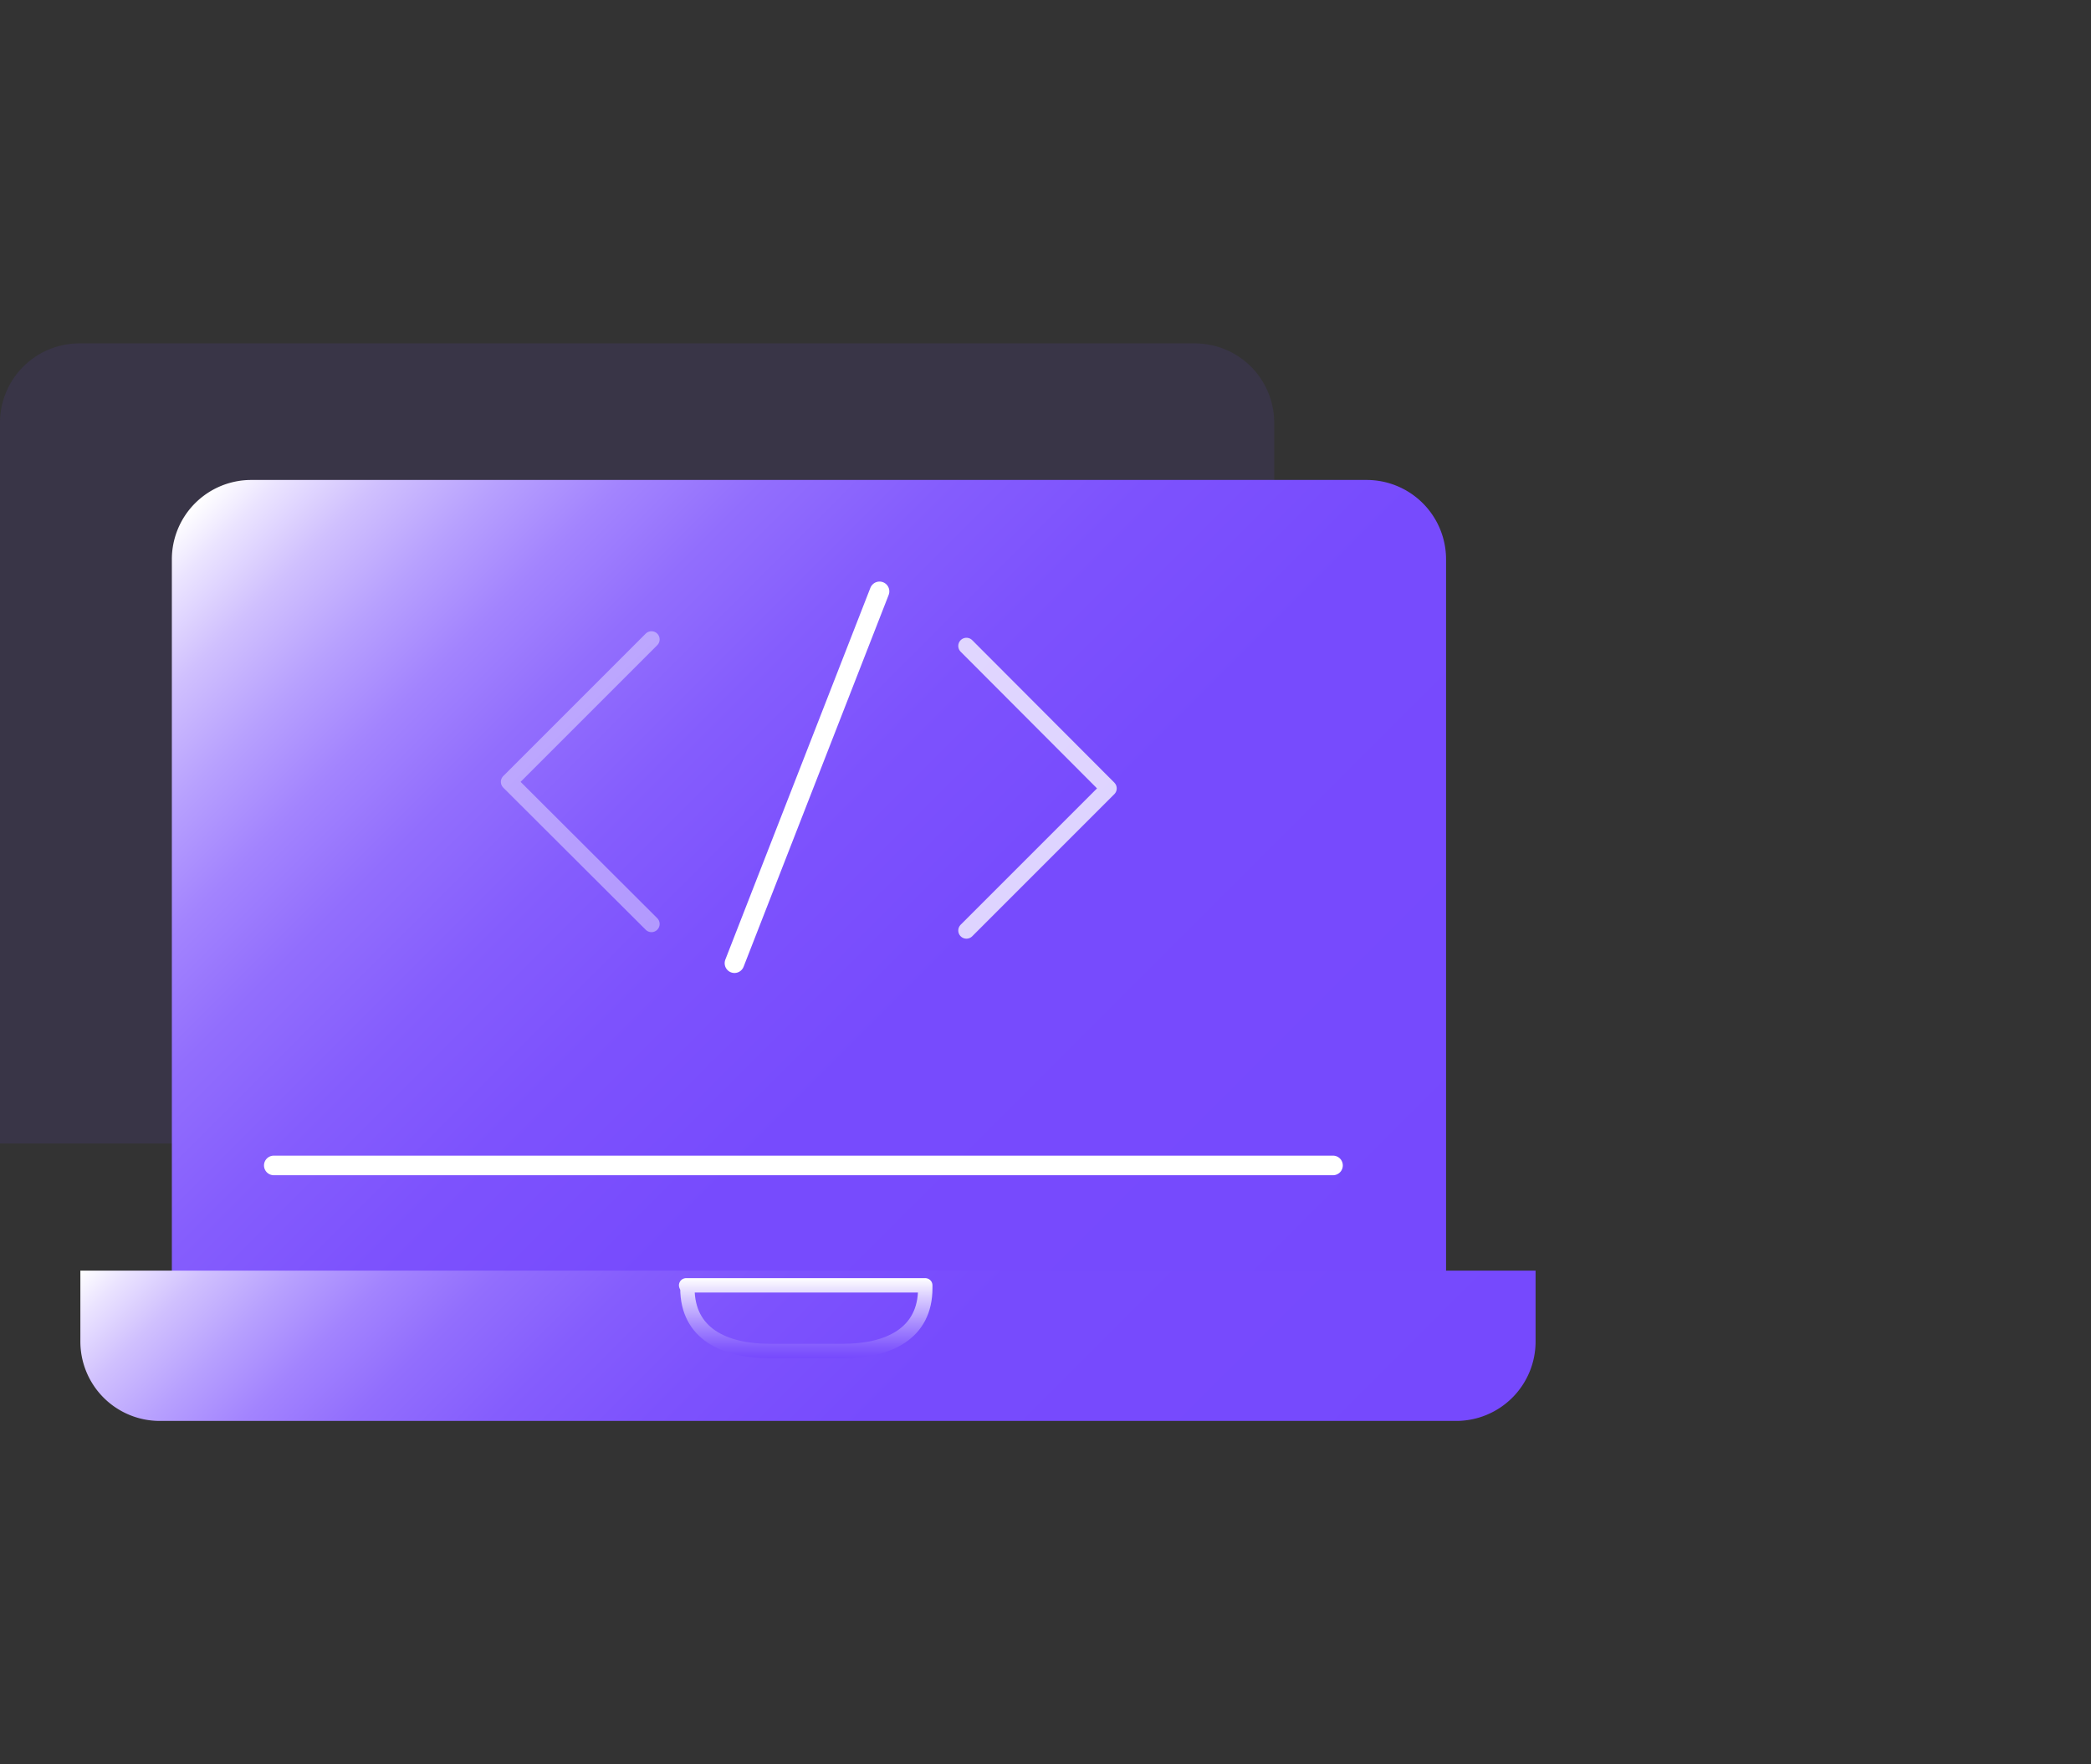
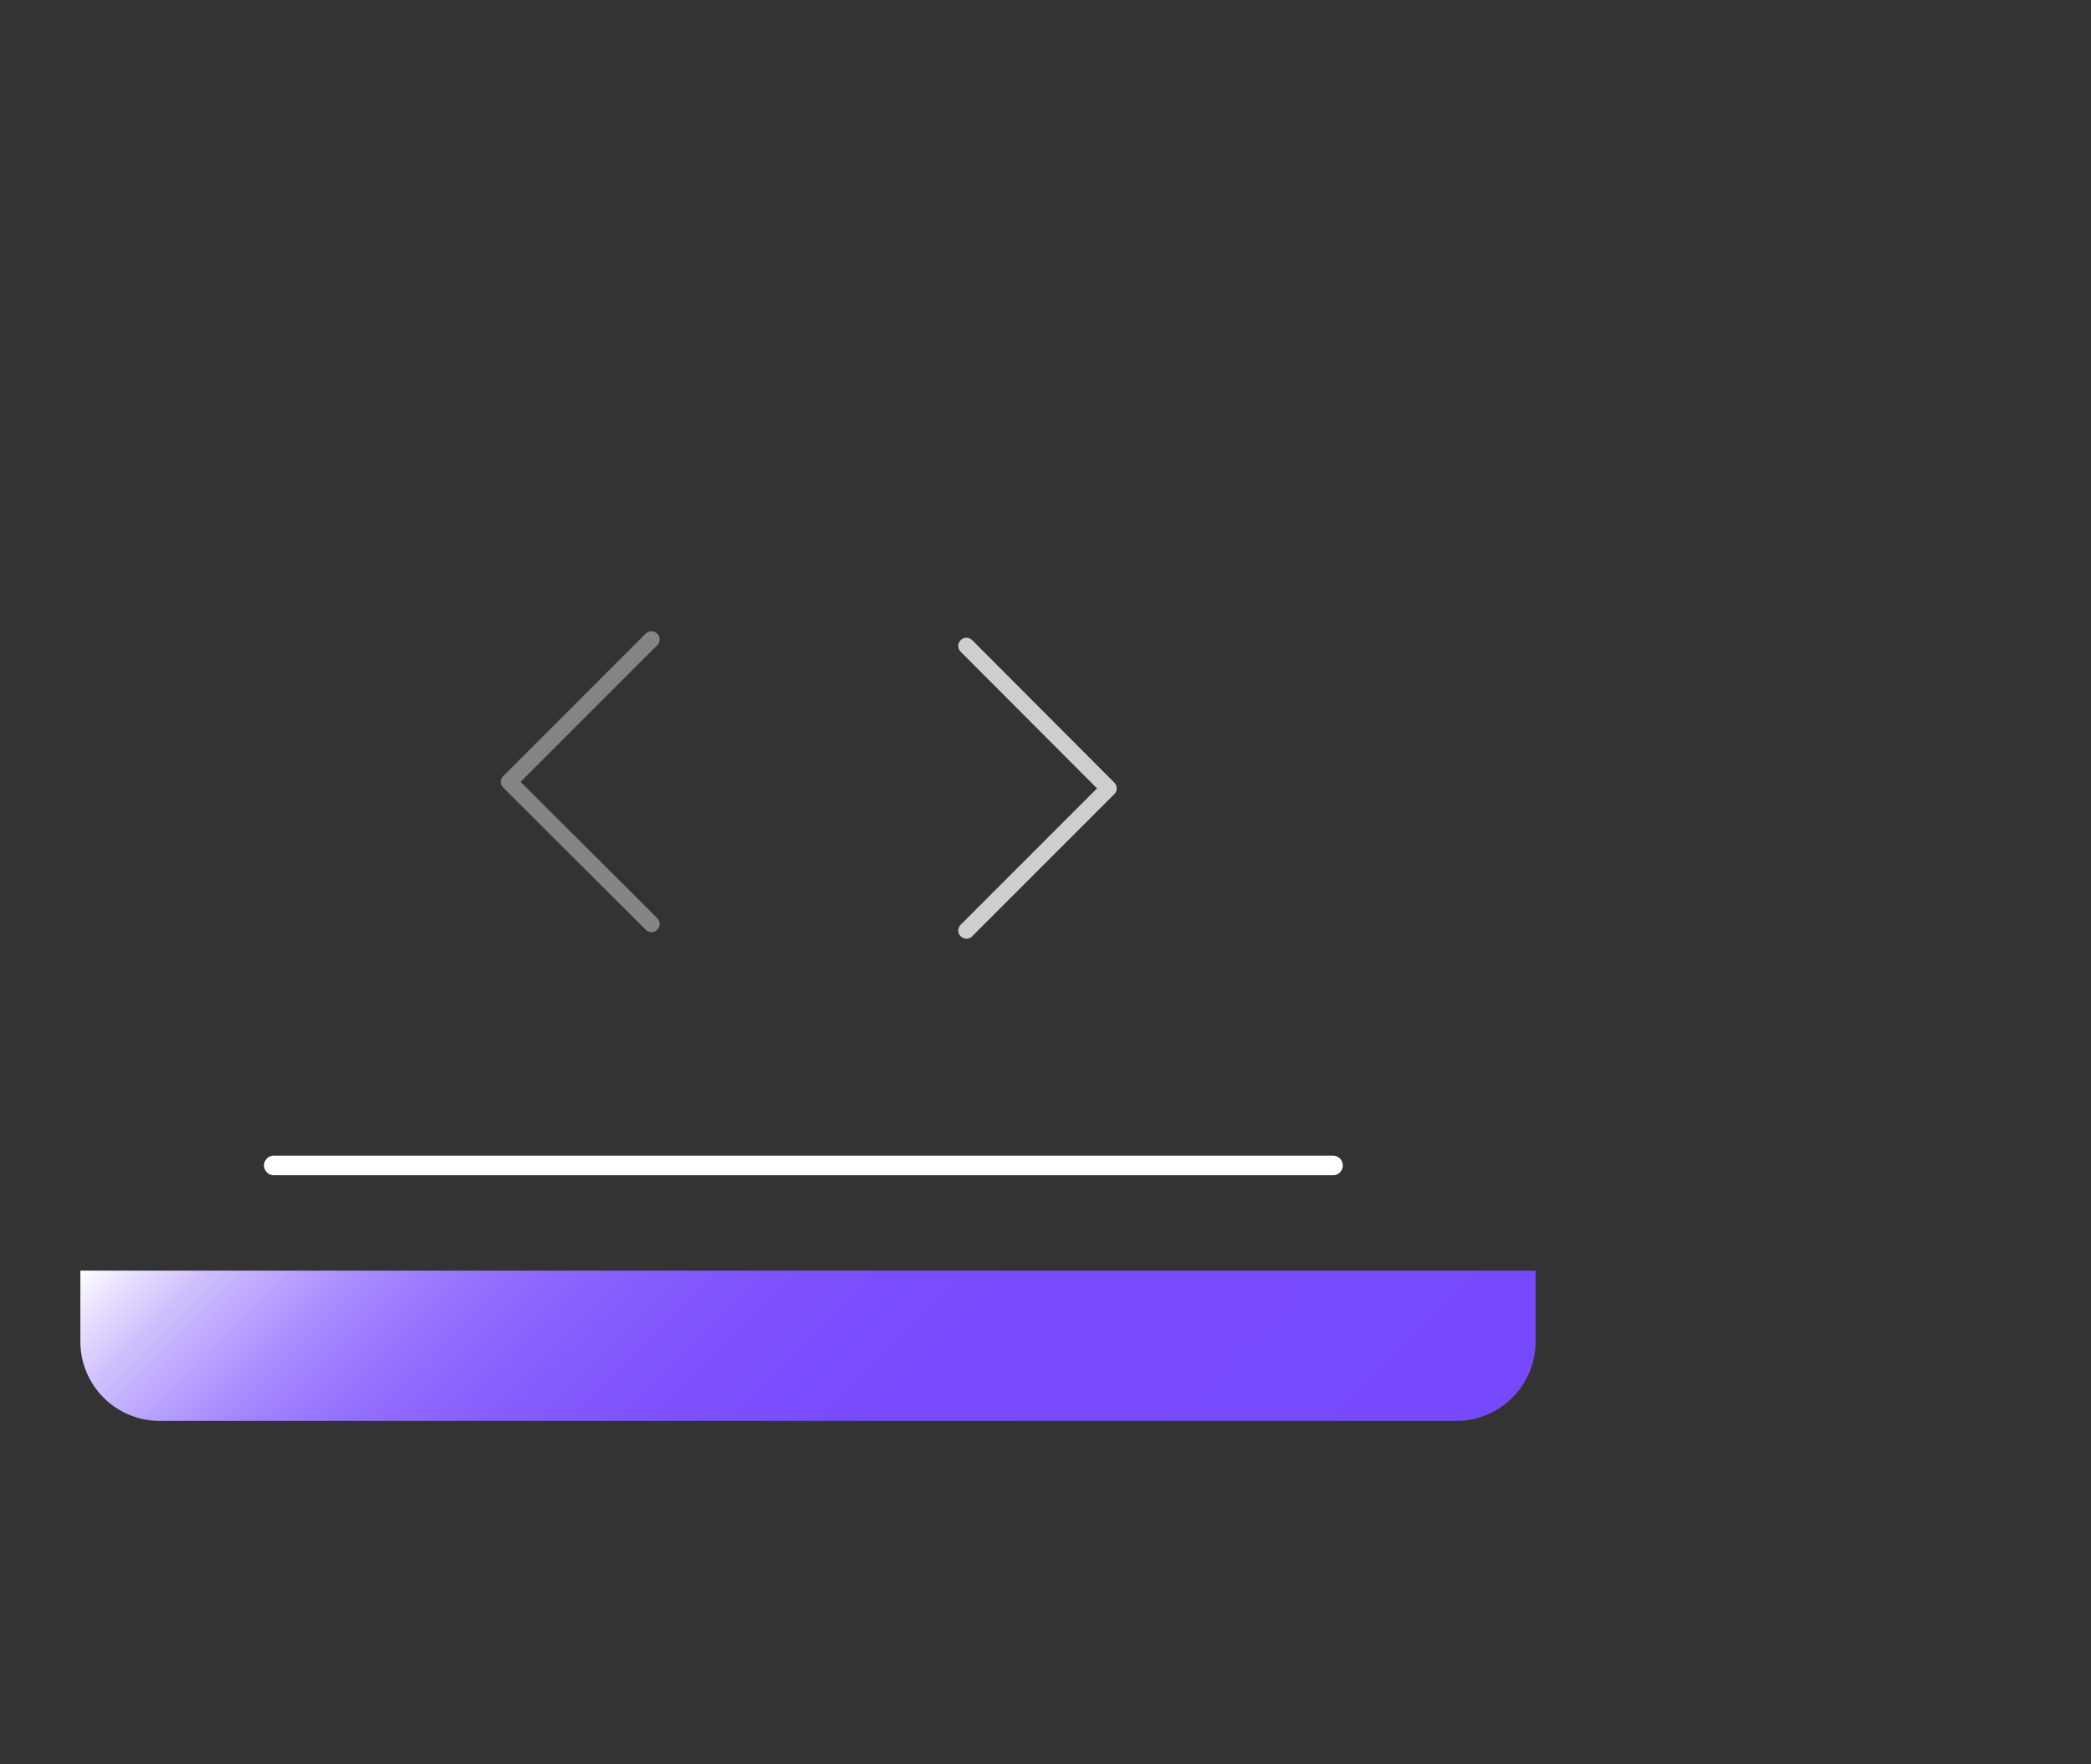
<svg xmlns="http://www.w3.org/2000/svg" xmlns:xlink="http://www.w3.org/1999/xlink" id="图层_1" data-name="图层 1" viewBox="0 0 64 54">
  <rect x="0" y="0" width="64" height="54" fill="#333333" stroke="none" />
  <defs>
    <style>.cls-1{fill:#7649fd;opacity:0.1;}.cls-2{fill:url(#未命名的渐变_71);}.cls-3{fill:url(#未命名的渐变_71-2);}.cls-4,.cls-5,.cls-6,.cls-7{fill:none;stroke-linecap:round;stroke-linejoin:round;}.cls-4{stroke-width:0.44px;stroke:url(#未命名的渐变_86);}.cls-5,.cls-6,.cls-7{stroke:#fff;}.cls-5{stroke-width:0.6px;}.cls-6,.cls-7{stroke-width:0.5px;}.cls-6{opacity:0.4;}.cls-7{opacity:0.76;}</style>
    <linearGradient id="未命名的渐变_71" x1="40.28" y1="43.17" x2="9.24" y2="12.13" gradientUnits="userSpaceOnUse">
      <stop offset="0" stop-color="#7649fd" />
      <stop offset="0.4" stop-color="#774bfd" />
      <stop offset="0.54" stop-color="#7d52fd" />
      <stop offset="0.64" stop-color="#855dfd" />
      <stop offset="0.73" stop-color="#926efd" />
      <stop offset="0.8" stop-color="#a384fe" />
      <stop offset="0.86" stop-color="#b7a0fe" />
      <stop offset="0.92" stop-color="#d0c0fe" />
      <stop offset="0.97" stop-color="#ebe4ff" />
      <stop offset="1" stop-color="#fff" />
    </linearGradient>
    <linearGradient id="未命名的渐变_71-2" x1="36.66" y1="52.41" x2="12.8" y2="28.55" gradientTransform="translate(49.46 82.38) rotate(-180)" xlink:href="#未命名的渐变_71" />
    <linearGradient id="未命名的渐变_86" x1="24.7" y1="39.12" x2="24.7" y2="41.57" gradientUnits="userSpaceOnUse">
      <stop offset="0" stop-color="#fff" />
      <stop offset="0.21" stop-color="#ded3ff" />
      <stop offset="0.59" stop-color="#a689fe" />
      <stop offset="0.86" stop-color="#835bfd" />
      <stop offset="1" stop-color="#7649fd" />
    </linearGradient>
  </defs>
  <title>2</title>
-   <path class="cls-1" d="M2.43,10.51H36.57A2.43,2.43,0,0,1,39,12.93V35a0,0,0,0,1,0,0H0a0,0,0,0,1,0,0V12.93A2.43,2.43,0,0,1,2.43,10.51Z" />
-   <path class="cls-2" d="M7.69,14.69H41.83a2.43,2.43,0,0,1,2.43,2.43V39.19a0,0,0,0,1,0,0h-39a0,0,0,0,1,0,0V17.11A2.43,2.43,0,0,1,7.69,14.69Z" />
  <path class="cls-3" d="M4.89,38.89H44.57A2.43,2.43,0,0,1,47,41.31v2.18a0,0,0,0,1,0,0H2.46a0,0,0,0,1,0,0V41.31A2.43,2.43,0,0,1,4.89,38.89Z" transform="translate(49.46 82.38) rotate(180)" />
-   <path class="cls-4" d="M21,39.34h7.32v.09c0,1.39-1.13,1.92-2.52,1.92H23.56c-1.39,0-2.52-.53-2.52-1.92Z" />
  <line class="cls-5" x1="8.38" y1="35.67" x2="40.8" y2="35.67" />
  <polyline class="cls-6" points="19.94 19.57 15.58 23.93 19.94 28.28" />
  <polyline class="cls-7" points="29.58 19.77 33.93 24.13 29.58 28.48" />
-   <line class="cls-5" x1="26.92" y1="18.1" x2="22.48" y2="29.48" />
</svg>